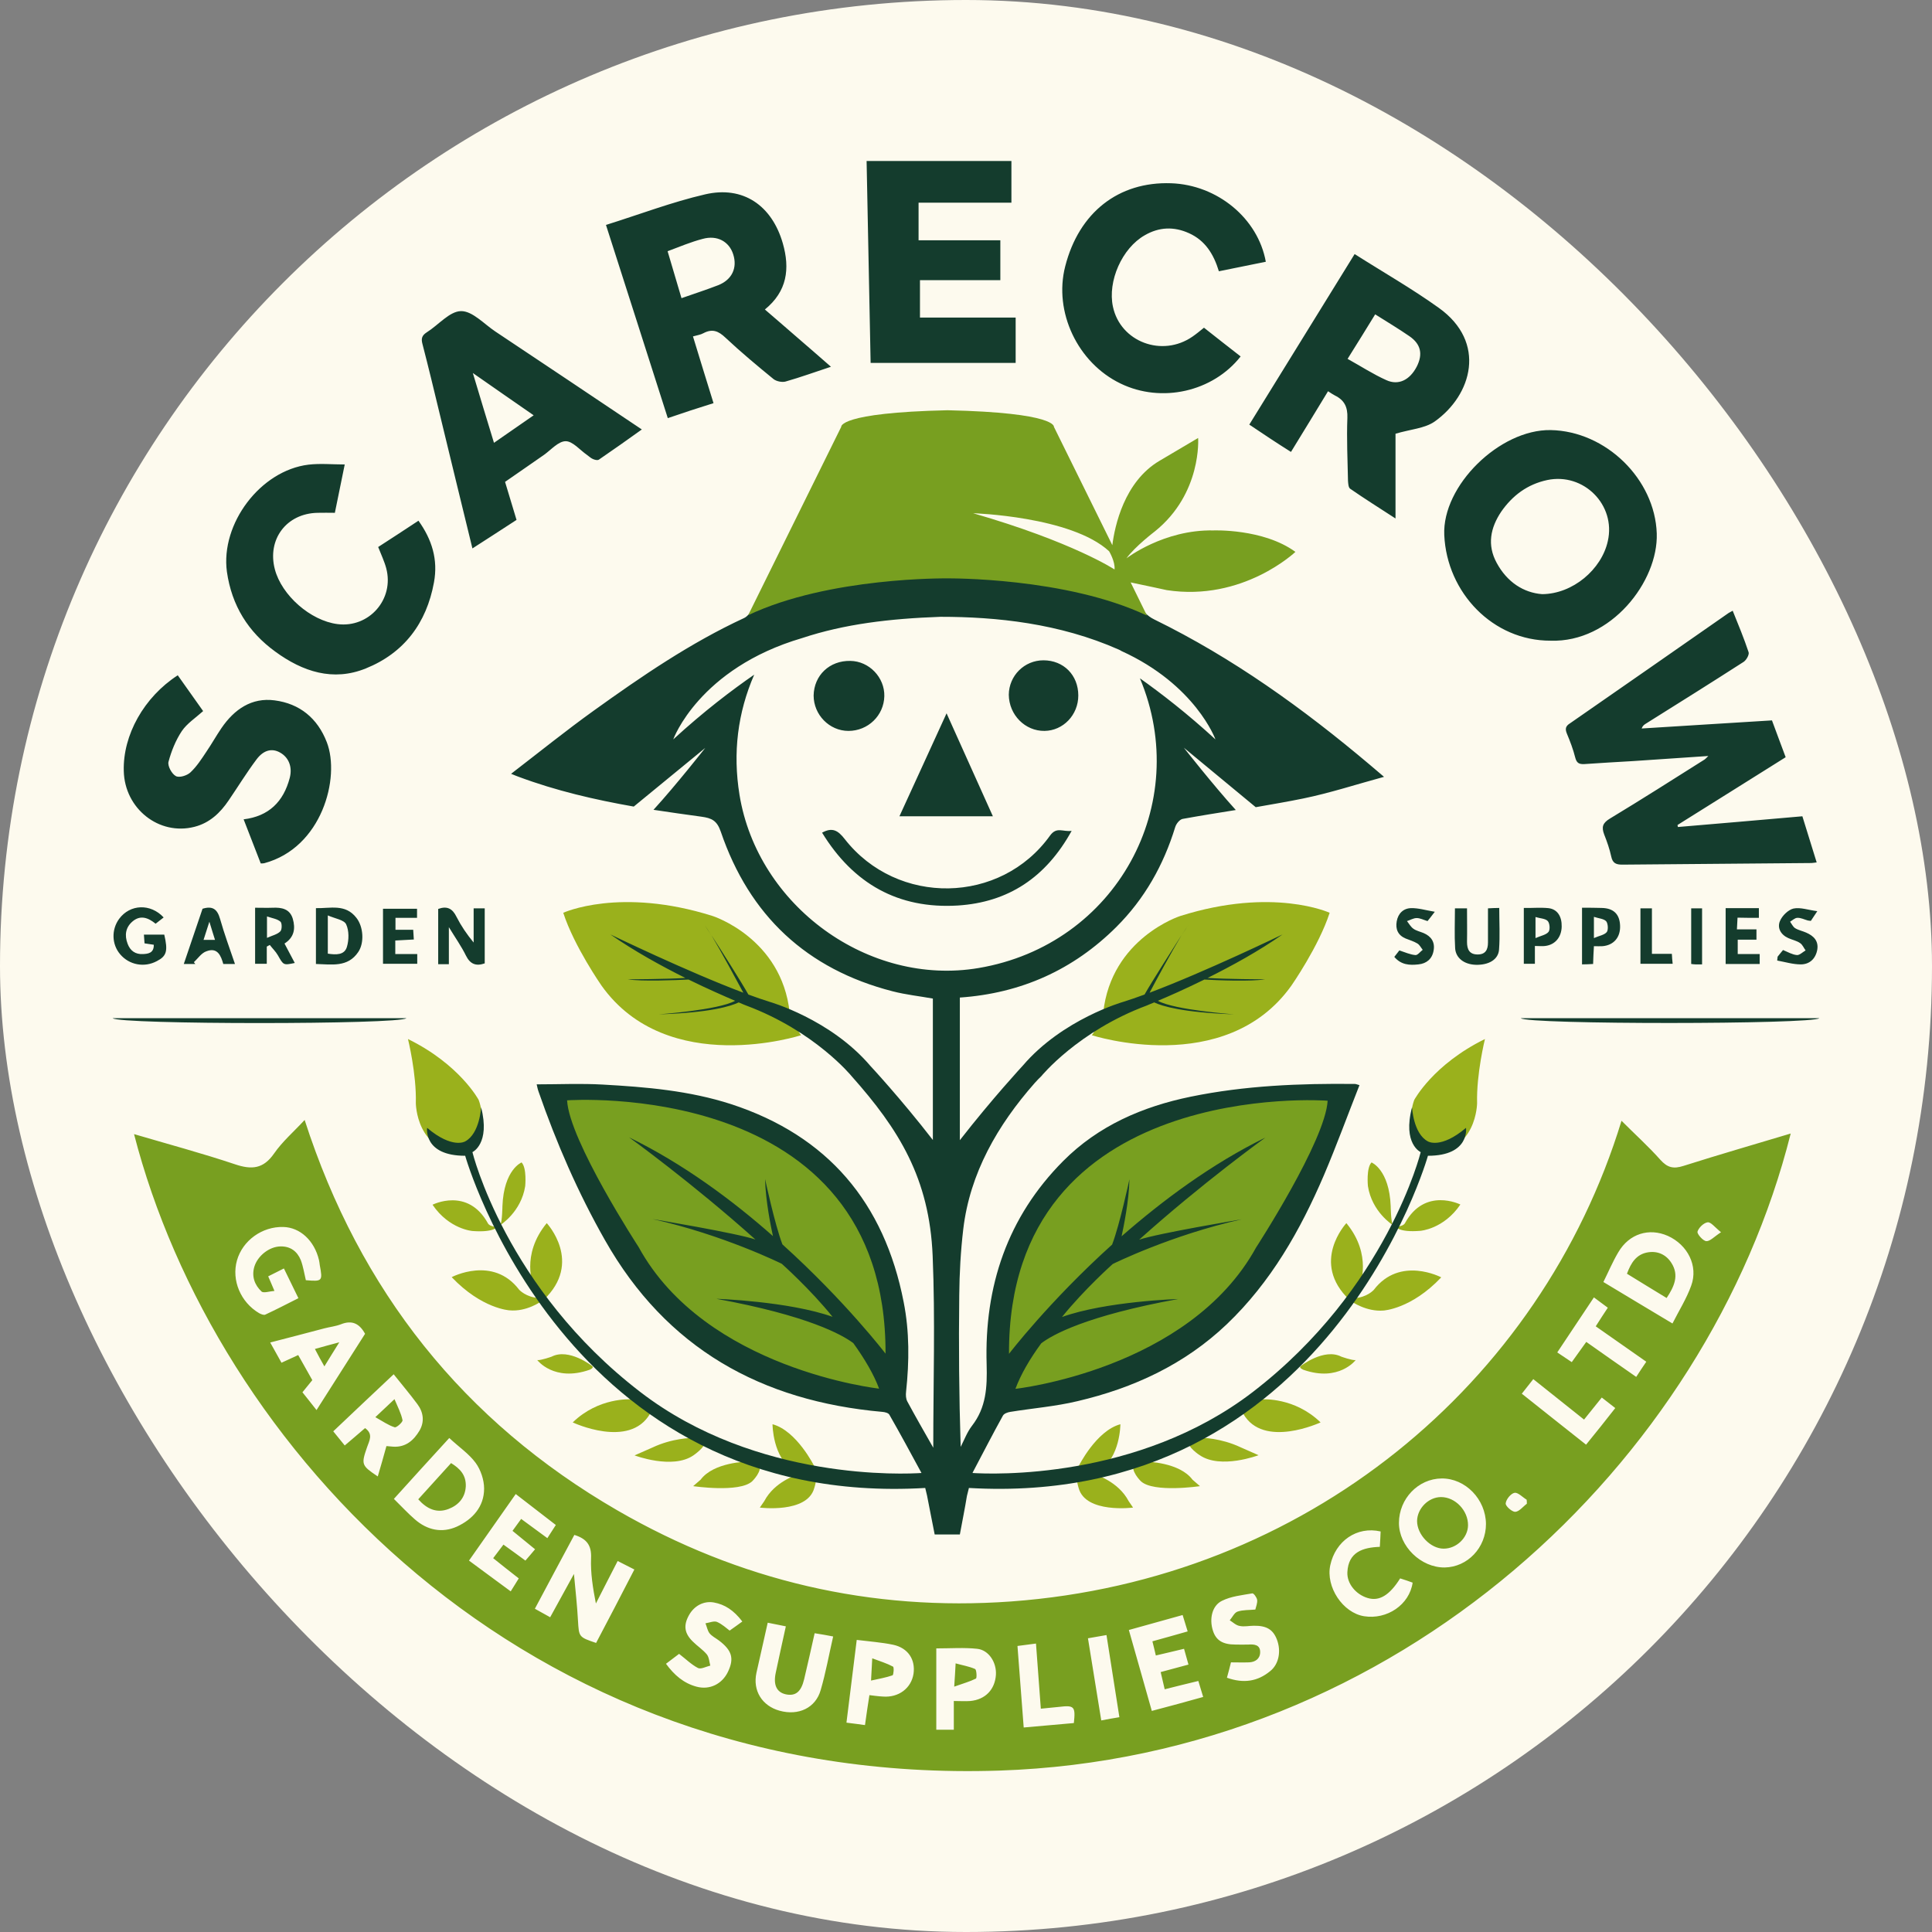
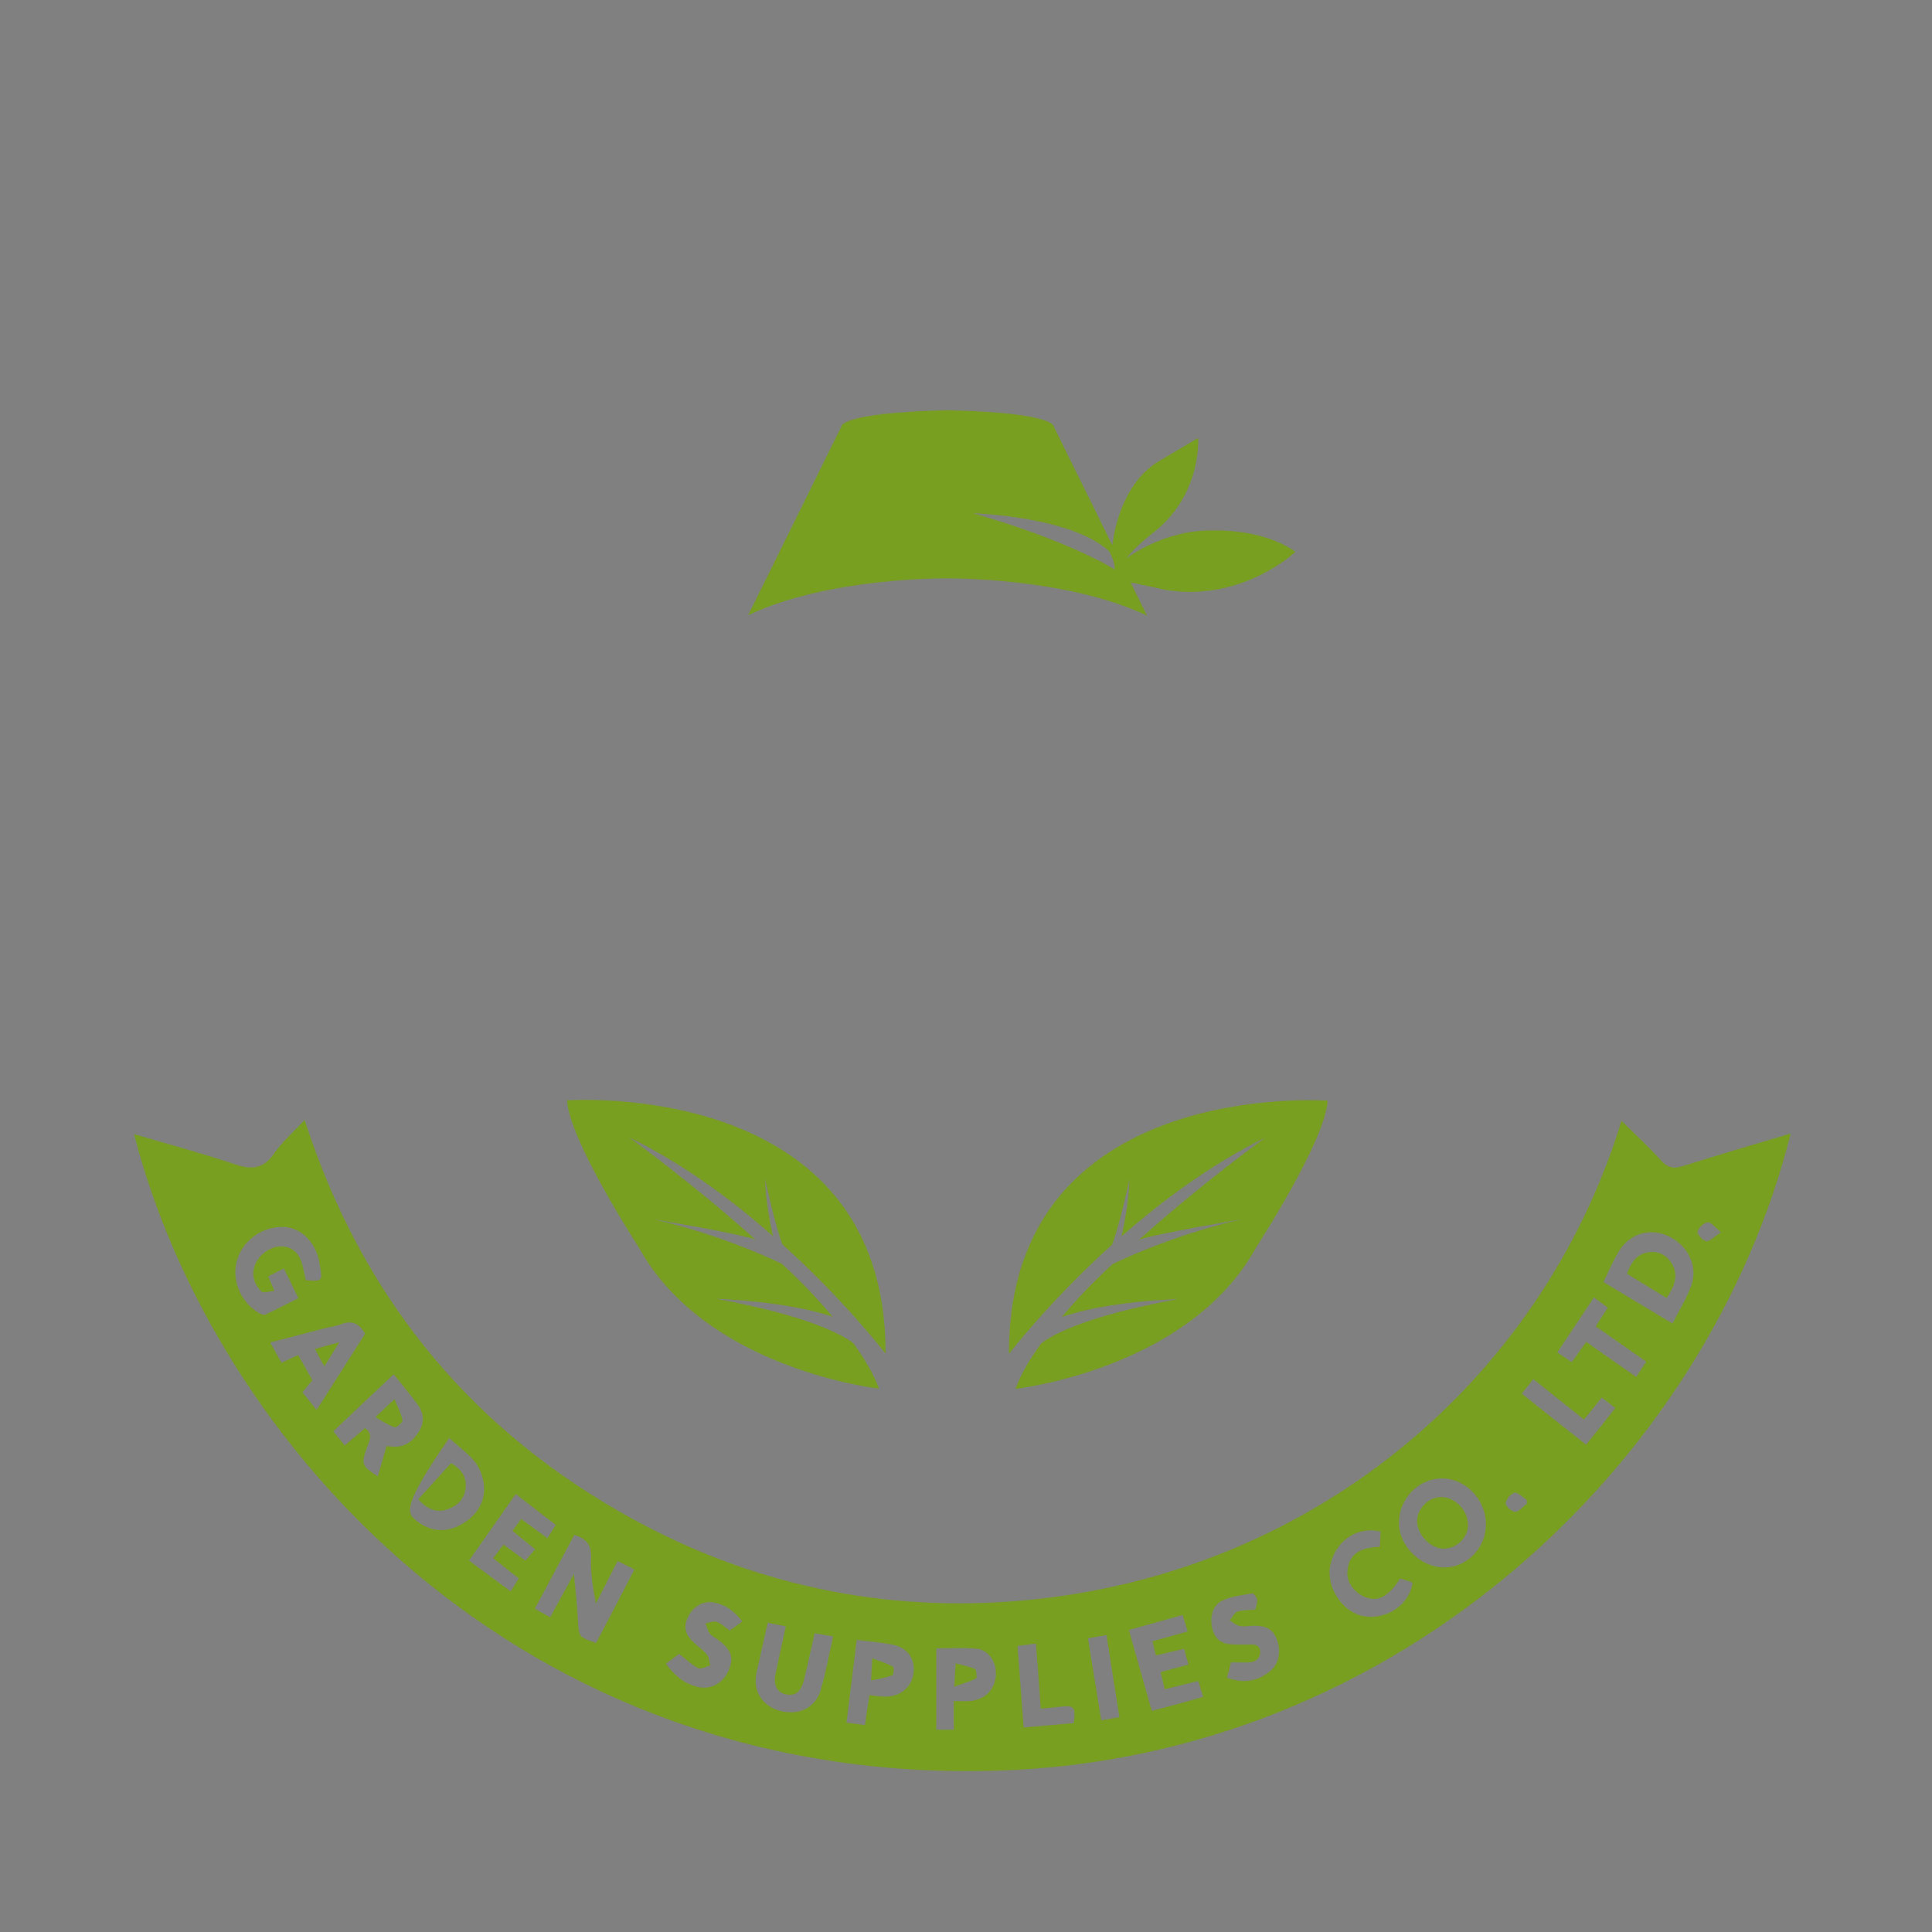
<svg xmlns="http://www.w3.org/2000/svg" width="120" height="120" viewBox="0 0 120 120" fill="none">
  <rect x="0" y="0" width="120" height="120" fill="#808080" stroke="none" />
-   <rect width="120" height="120" rx="60" fill="#FDFAEE" />
-   <path d="M49.76 64.298C49.76 64.298 41.466 66.987 37.362 61.219C37.362 61.219 35.661 58.781 34.985 56.695C34.985 56.695 38.501 55.074 44.268 56.896C44.268 56.896 48.547 58.266 49.047 62.89C49.034 62.89 49.535 64.084 49.76 64.298ZM67.812 64.298C67.812 64.298 76.107 66.987 80.21 61.219C80.21 61.219 81.912 58.781 82.587 56.695C82.587 56.695 79.072 55.074 73.304 56.896C73.304 56.896 69.026 58.266 68.525 62.89C68.525 62.89 68.038 64.084 67.812 64.298ZM29.731 68.319C29.731 68.319 28.567 66.12 25.34 64.536C25.34 64.536 25.878 66.71 25.828 68.52C25.828 68.52 25.853 71.586 28.78 71.586C28.793 71.586 30.444 70.216 29.731 68.319ZM31.082 76.084C31.195 75.833 31.207 74.916 31.207 74.916C31.295 72.641 32.396 72.201 32.396 72.201C32.733 72.553 32.621 73.672 32.621 73.672C32.371 75.28 31.082 76.084 31.082 76.084ZM29.356 76.461C29.356 76.461 27.904 76.361 26.866 74.828C26.866 74.828 29.055 73.71 30.306 75.984C30.306 75.984 30.394 76.198 30.882 76.198C30.894 76.185 30.732 76.562 29.356 76.461ZM33.134 79.867C33.134 79.867 32.321 77.957 33.959 75.971C33.959 75.971 36.236 78.409 33.759 80.746L33.134 79.867ZM33.609 80.834C33.609 80.834 32.708 81.488 31.645 81.387C31.645 81.387 29.931 81.299 28.055 79.326C28.055 79.326 30.619 77.969 32.245 80.106C32.245 80.106 32.671 80.583 33.472 80.621L33.609 80.834ZM36.612 85.082C34.41 85.848 33.371 84.478 33.371 84.478C33.597 84.504 34.26 84.265 34.26 84.265C35.336 83.712 36.774 84.843 36.774 84.843C36.937 84.956 36.612 85.082 36.612 85.082ZM35.573 88.349C37.187 86.778 39.176 86.916 39.176 86.916L40.377 87.808C39.101 90.007 35.573 88.349 35.573 88.349ZM43.067 90.397C41.766 91.289 39.414 90.397 39.414 90.397L40.527 89.907C41.778 89.316 42.967 89.316 42.967 89.316L43.78 89.543C43.843 89.869 43.067 90.397 43.067 90.397ZM47.133 90.912C47.421 91.327 46.72 92.005 46.72 92.005C45.932 92.734 43.054 92.307 43.054 92.307L43.517 91.905C44.331 90.812 46.395 90.787 46.395 90.787L47.133 90.912ZM50.573 92.433C50.135 94.016 47.195 93.639 47.195 93.639L47.471 93.237C48.109 92.018 49.51 91.603 49.51 91.603L49.31 91.352C47.983 90.548 47.983 88.462 47.983 88.462C49.485 88.864 50.573 91.063 50.573 91.063C50.873 91.578 50.573 92.433 50.573 92.433ZM88.792 71.586C91.72 71.586 91.745 68.52 91.745 68.52C91.695 66.71 92.233 64.536 92.233 64.536C89.005 66.12 87.841 68.319 87.841 68.319C87.141 70.216 88.792 71.586 88.792 71.586ZM84.964 73.672C84.964 73.672 84.852 72.541 85.189 72.201C85.189 72.201 86.29 72.641 86.378 74.916C86.378 74.916 86.39 75.833 86.503 76.084C86.503 76.084 85.214 75.28 84.964 73.672ZM86.691 76.185C87.178 76.185 87.266 75.971 87.266 75.971C88.504 73.71 90.706 74.815 90.706 74.815C89.668 76.348 88.217 76.449 88.217 76.449C86.853 76.562 86.691 76.185 86.691 76.185ZM83.826 80.746C81.349 78.409 83.626 75.971 83.626 75.971C85.264 77.957 84.451 79.867 84.451 79.867L83.826 80.746ZM84.101 80.633C84.901 80.596 85.327 80.118 85.327 80.118C86.953 77.982 89.518 79.339 89.518 79.339C87.654 81.312 85.927 81.4 85.927 81.4C84.876 81.488 83.963 80.847 83.963 80.847L84.101 80.633ZM80.798 84.843C80.798 84.843 82.237 83.712 83.313 84.265C83.313 84.265 83.976 84.504 84.201 84.478C84.201 84.478 83.163 85.848 80.961 85.082C80.961 85.082 80.635 84.956 80.798 84.843ZM77.22 87.808L78.421 86.916C78.421 86.916 80.41 86.778 82.024 88.349C82.012 88.349 78.471 90.007 77.22 87.808ZM73.805 89.53L74.618 89.304C74.618 89.304 75.806 89.304 77.058 89.894L78.171 90.385C78.171 90.385 75.819 91.277 74.518 90.385C74.518 90.397 73.742 89.869 73.805 89.53ZM71.19 90.787C71.19 90.787 73.254 90.812 74.068 91.905L74.531 92.307C74.531 92.307 71.653 92.734 70.865 92.005C70.865 92.005 70.164 91.327 70.452 90.912L71.19 90.787ZM66.999 91.063C66.999 91.063 68.088 88.864 69.589 88.462C69.589 88.462 69.589 90.548 68.263 91.352L68.063 91.603C68.063 91.603 69.464 92.018 70.102 93.237L70.377 93.639C70.377 93.639 67.437 94.016 66.999 92.433C66.999 92.433 66.712 91.578 66.999 91.063Z" fill="#9AB11C" />
-   <path d="M87.992 57.022C87.792 57.022 87.591 57.148 87.391 57.21C87.516 57.374 87.629 57.575 87.792 57.688C87.967 57.813 88.204 57.864 88.417 57.952C88.893 58.153 89.143 58.517 89.043 59.045C88.955 59.56 88.605 59.849 88.104 59.9C87.554 59.962 87.029 59.937 86.603 59.434C86.716 59.284 86.828 59.145 86.916 59.032C87.266 59.145 87.591 59.296 87.917 59.321C88.054 59.334 88.217 59.108 88.367 58.995C88.255 58.856 88.18 58.693 88.042 58.605C87.817 58.467 87.554 58.392 87.304 58.291C86.828 58.09 86.666 57.713 86.753 57.223C86.841 56.733 87.166 56.419 87.642 56.406C88.092 56.394 88.53 56.532 89.118 56.632C88.88 56.947 88.767 57.085 88.667 57.21C88.417 57.135 88.204 57.022 87.992 57.022ZM69.602 23.823C72.141 25.054 75.331 24.338 77.058 22.139C76.295 21.548 75.532 20.945 74.781 20.354C74.531 20.555 74.306 20.744 74.068 20.907C72.179 22.214 69.589 21.234 69.126 19.047C68.788 17.464 69.689 15.416 71.103 14.612C71.991 14.097 72.917 14.059 73.855 14.486C74.856 14.938 75.381 15.78 75.707 16.849C76.683 16.647 77.633 16.459 78.622 16.258C78.134 13.556 75.607 11.483 72.742 11.382C69.464 11.269 67.012 13.204 66.161 16.547C65.436 19.374 66.937 22.541 69.602 23.823ZM63.084 22.541C63.084 21.598 63.084 20.681 63.084 19.726C61.07 19.726 59.118 19.726 57.141 19.726C57.141 18.934 57.141 18.193 57.141 17.401C58.843 17.401 60.507 17.401 62.133 17.401C62.133 16.559 62.133 15.768 62.133 14.926C60.407 14.926 58.755 14.926 57.054 14.926C57.054 14.134 57.054 13.405 57.054 12.589C58.993 12.589 60.907 12.589 62.821 12.589C62.821 11.671 62.821 10.804 62.821 10C59.806 10 56.841 10 53.826 10C53.914 14.247 53.989 18.381 54.076 22.541C57.129 22.541 60.119 22.541 63.084 22.541ZM41.478 25.971C40.202 21.988 38.939 18.017 37.638 13.971C39.727 13.317 41.729 12.551 43.793 12.073C46.157 11.521 47.946 12.764 48.622 15.114C49.072 16.685 48.897 18.093 47.508 19.223C48.221 19.839 48.897 20.417 49.573 21.008C50.236 21.573 50.886 22.151 51.612 22.78C50.623 23.106 49.723 23.433 48.797 23.697C48.572 23.76 48.221 23.684 48.046 23.546C47.033 22.717 46.02 21.875 45.056 20.97C44.619 20.555 44.243 20.405 43.693 20.694C43.518 20.794 43.305 20.819 43.042 20.895C43.468 22.277 43.88 23.647 44.318 25.041C43.38 25.331 42.467 25.632 41.478 25.971ZM41.466 15.604C41.754 16.585 42.029 17.515 42.329 18.52C43.155 18.231 43.893 17.992 44.606 17.715C45.469 17.376 45.807 16.635 45.544 15.806C45.294 15.001 44.544 14.587 43.643 14.838C42.917 15.026 42.204 15.328 41.466 15.604ZM97.325 45.574C97.525 46.052 97.712 46.542 97.838 47.044C97.925 47.384 98.063 47.472 98.4 47.459C99.414 47.384 100.44 47.334 101.453 47.271C102.967 47.17 104.48 47.07 106.107 46.956C105.969 47.095 105.932 47.132 105.882 47.17C103.93 48.402 101.978 49.646 100.002 50.839C99.539 51.116 99.464 51.367 99.639 51.832C99.814 52.272 99.977 52.737 100.077 53.202C100.164 53.617 100.377 53.704 100.765 53.704C104.681 53.667 108.596 53.642 112.512 53.604C112.6 53.604 112.7 53.579 112.837 53.566C112.537 52.586 112.249 51.656 111.949 50.701C109.347 50.927 106.782 51.154 104.218 51.367C104.205 51.33 104.205 51.279 104.193 51.242C106.432 49.847 108.659 48.439 110.911 47.032C110.623 46.253 110.335 45.499 110.06 44.745C107.345 44.908 104.656 45.084 101.966 45.248C102.028 45.072 102.129 45.009 102.229 44.946C104.255 43.677 106.282 42.408 108.296 41.113C108.471 41 108.659 40.661 108.609 40.51C108.321 39.643 107.971 38.801 107.621 37.934C107.52 37.997 107.445 38.022 107.37 38.072C104.093 40.359 100.802 42.646 97.525 44.921C97.237 45.097 97.2 45.273 97.325 45.574ZM112.287 57.173C112.337 57.185 112.399 57.185 112.475 57.198C112.575 57.047 112.675 56.896 112.875 56.595C112.299 56.519 111.824 56.343 111.399 56.431C111.073 56.507 110.698 56.871 110.56 57.198C110.373 57.625 110.598 58.052 111.073 58.266C111.324 58.379 111.599 58.429 111.812 58.58C111.962 58.681 112.037 58.882 112.149 59.032C111.974 59.133 111.774 59.334 111.611 59.321C111.324 59.296 111.048 59.133 110.748 59.007C110.648 59.133 110.523 59.271 110.41 59.422C110.398 59.497 110.398 59.585 110.385 59.661C110.873 59.749 111.361 59.9 111.849 59.9C112.399 59.9 112.775 59.548 112.875 58.982C112.962 58.442 112.65 58.128 112.187 57.927C111.962 57.826 111.699 57.776 111.499 57.65C111.361 57.562 111.286 57.386 111.186 57.248C111.336 57.16 111.486 57.009 111.636 57.009C111.849 56.997 112.062 57.11 112.287 57.173ZM99.476 56.394C100.227 56.406 100.602 56.783 100.627 57.499C100.652 58.216 100.239 58.706 99.539 58.769C99.376 58.781 99.214 58.769 99.001 58.769C98.976 59.158 98.963 59.497 98.951 59.874C98.713 59.887 98.513 59.9 98.263 59.9C98.263 58.743 98.263 57.6 98.263 56.381C98.688 56.381 99.088 56.381 99.476 56.394ZM99.764 57.223C99.614 57.06 99.301 57.047 99.001 56.947C99.001 57.411 99.001 57.726 99.001 58.266C99.339 58.115 99.651 58.077 99.802 57.889C99.902 57.751 99.877 57.361 99.764 57.223ZM105.319 59.9C105.444 59.9 105.569 59.9 105.719 59.9C105.719 58.681 105.719 57.55 105.719 56.419C105.469 56.419 105.269 56.419 105.043 56.419C105.043 57.587 105.043 58.718 105.043 59.874C105.156 59.887 105.231 59.9 105.319 59.9ZM101.891 56.419C101.891 57.6 101.891 58.731 101.891 59.862C102.579 59.862 103.204 59.862 103.892 59.862C103.867 59.648 103.855 59.472 103.842 59.246C103.417 59.246 103.029 59.246 102.604 59.246C102.604 58.266 102.604 57.361 102.604 56.419C102.341 56.419 102.141 56.419 101.891 56.419ZM96.311 26.713C99.752 26.776 102.792 29.766 102.904 33.134C103.004 36.112 100.064 39.92 96.311 39.794C92.733 39.806 89.868 36.816 89.706 33.234C89.568 30.168 93.146 26.663 96.311 26.713ZM92.959 34.956C93.609 36.162 94.635 36.816 95.786 36.904C97.687 36.891 99.476 35.371 99.864 33.611C100.377 31.362 98.363 29.339 96.099 29.817C94.873 30.08 93.947 30.772 93.246 31.777C92.571 32.782 92.358 33.85 92.959 34.956ZM109.247 57.009C109.247 56.783 109.247 56.607 109.247 56.406C108.546 56.406 107.883 56.406 107.183 56.406C107.183 57.6 107.183 58.731 107.183 59.874C107.908 59.874 108.584 59.874 109.297 59.874C109.297 59.673 109.297 59.497 109.297 59.259C108.822 59.259 108.371 59.259 107.933 59.259C107.933 58.932 107.933 58.668 107.933 58.366C108.346 58.366 108.709 58.366 109.097 58.366C109.097 58.14 109.097 57.977 109.097 57.726C108.684 57.726 108.296 57.726 107.883 57.726C107.896 57.449 107.908 57.248 107.921 56.997C108.384 57.009 108.809 57.009 109.247 57.009ZM96.174 56.406C96.724 56.469 97.012 56.909 96.999 57.55C96.987 58.203 96.599 58.681 95.973 58.756C95.798 58.781 95.611 58.756 95.335 58.756C95.335 59.171 95.335 59.497 95.335 59.862C95.085 59.862 94.885 59.862 94.647 59.862C94.647 58.731 94.647 57.6 94.647 56.394C95.16 56.406 95.673 56.356 96.174 56.406ZM96.136 57.21C95.986 57.047 95.661 57.047 95.373 56.959C95.373 57.411 95.373 57.738 95.373 58.266C95.723 58.115 96.036 58.065 96.186 57.876C96.286 57.738 96.261 57.349 96.136 57.21ZM77.596 26.373C79.785 22.83 81.949 19.324 84.139 15.78C85.915 16.911 87.704 17.929 89.368 19.123C92.358 21.259 91.432 24.539 89.105 26.185C88.492 26.612 87.604 26.663 86.678 26.939C86.678 28.547 86.678 30.294 86.678 32.204C85.652 31.538 84.752 30.973 83.863 30.357C83.751 30.282 83.738 30.03 83.726 29.854C83.701 28.56 83.638 27.253 83.688 25.959C83.713 25.28 83.501 24.853 82.913 24.564C82.788 24.501 82.662 24.413 82.487 24.3C81.737 25.544 80.974 26.776 80.185 28.07C79.322 27.529 78.472 26.964 77.596 26.373ZM83.701 22.29C84.539 22.755 85.29 23.244 86.103 23.609C86.866 23.961 87.567 23.596 87.992 22.78C88.392 22 88.255 21.372 87.541 20.882C86.866 20.417 86.153 19.99 85.415 19.525C84.852 20.442 84.301 21.334 83.701 22.29ZM24.552 58.417C24.94 58.392 25.303 58.379 25.703 58.354C25.69 58.14 25.678 57.964 25.665 57.751C25.278 57.751 24.927 57.751 24.564 57.751C24.564 57.487 24.564 57.273 24.564 57.009C25.027 57.009 25.465 57.009 25.903 57.009C25.903 56.783 25.903 56.607 25.903 56.444C25.177 56.444 24.477 56.444 23.789 56.444C23.789 57.6 23.789 58.706 23.789 59.862C24.54 59.862 25.227 59.862 25.916 59.862C25.916 59.661 25.916 59.497 25.916 59.259C25.44 59.259 25.002 59.259 24.552 59.259C24.552 58.944 24.552 58.693 24.552 58.417ZM64.873 45.398C66.036 45.386 66.975 44.406 66.975 43.199C66.975 41.93 66.061 41.013 64.81 41.013C63.622 41.013 62.671 41.968 62.658 43.149C62.671 44.406 63.672 45.411 64.873 45.398ZM58.793 44.305C57.804 46.479 56.841 48.565 55.865 50.701C57.817 50.701 59.706 50.701 61.67 50.701C60.719 48.578 59.769 46.479 58.793 44.305ZM52.7 45.398C53.914 45.398 54.902 44.443 54.927 43.237C54.952 42.081 53.989 41.063 52.813 41.05C51.524 41.025 50.561 41.943 50.536 43.199C50.536 44.393 51.512 45.398 52.7 45.398ZM73.405 58.077C73.642 57.7 73.805 57.462 73.805 57.462C73.705 57.6 73.567 57.813 73.405 58.077ZM44.168 58.077C44.005 57.813 43.868 57.6 43.768 57.462C43.768 57.462 43.918 57.7 44.168 58.077ZM94.46 63.242C94.835 63.644 112.637 63.632 113 63.242C106.795 63.242 100.652 63.242 94.46 63.242ZM66.562 51.606C66.011 51.681 65.636 51.33 65.223 51.895C62.158 56.18 55.728 56.293 52.462 52.109C52.05 51.581 51.699 51.367 51.061 51.719C53.001 54.886 55.79 56.469 59.493 56.243C62.621 56.042 64.96 54.509 66.562 51.606ZM26.241 21.372C26.153 21.046 26.191 20.844 26.504 20.643C27.229 20.191 27.917 19.337 28.63 19.324C29.343 19.311 30.069 20.128 30.77 20.593C33.785 22.604 36.8 24.614 39.865 26.675C38.989 27.303 38.101 27.932 37.2 28.547C37.112 28.61 36.937 28.56 36.825 28.51C36.7 28.459 36.587 28.346 36.462 28.258C36.024 27.957 35.574 27.404 35.136 27.404C34.685 27.404 34.235 27.932 33.797 28.246C32.996 28.799 32.196 29.364 31.37 29.93C31.608 30.721 31.846 31.5 32.083 32.292C31.183 32.883 30.294 33.448 29.343 34.064C28.655 31.236 27.98 28.485 27.317 25.733C26.966 24.275 26.616 22.817 26.241 21.372ZM29.369 23.169C29.831 24.702 30.244 26.084 30.682 27.504C31.533 26.914 32.308 26.373 33.147 25.795C31.883 24.916 30.695 24.099 29.369 23.169ZM92.421 56.419C92.421 57.16 92.421 57.851 92.421 58.542C92.421 58.982 92.27 59.284 91.782 59.284C91.257 59.284 91.119 58.957 91.119 58.505C91.132 57.826 91.119 57.135 91.119 56.419C90.857 56.419 90.657 56.419 90.369 56.419C90.369 57.273 90.331 58.077 90.381 58.894C90.419 59.51 90.944 59.9 91.657 59.925C92.471 59.95 93.071 59.598 93.109 58.97C93.171 58.128 93.121 57.273 93.121 56.394C92.883 56.394 92.671 56.406 92.421 56.419ZM17.096 40.472C18.797 41.717 20.686 42.345 22.726 41.516C25.09 40.56 26.491 38.713 26.954 36.175C27.217 34.755 26.829 33.511 25.991 32.342C25.115 32.92 24.289 33.461 23.489 33.976C23.676 34.453 23.876 34.868 23.989 35.295C24.502 37.218 22.926 39.015 20.962 38.764C19.285 38.55 17.496 36.979 17.071 35.358C16.583 33.498 17.796 31.89 19.723 31.852C20.073 31.84 20.424 31.852 20.799 31.852C20.999 30.872 21.199 29.892 21.412 28.849C20.636 28.849 19.898 28.774 19.16 28.861C16.17 29.226 13.693 32.531 14.093 35.509C14.394 37.62 15.419 39.254 17.096 40.472ZM12.079 51.355C13.018 51.116 13.681 50.488 14.206 49.709C14.781 48.867 15.319 47.987 15.932 47.17C16.383 46.567 16.908 46.466 17.396 46.743C17.934 47.044 18.172 47.635 17.997 48.314C17.609 49.796 16.695 50.701 15.132 50.89C15.495 51.82 15.845 52.737 16.195 53.629C16.283 53.629 16.345 53.629 16.408 53.617C19.998 52.661 21.149 48.301 20.299 46.102C19.723 44.607 18.61 43.702 17.058 43.501C15.632 43.312 14.556 44.054 13.756 45.222C13.43 45.7 13.143 46.215 12.817 46.693C12.517 47.145 12.217 47.61 11.829 47.974C11.616 48.175 11.128 48.326 10.916 48.201C10.665 48.062 10.403 47.572 10.465 47.321C10.64 46.655 10.916 45.976 11.291 45.411C11.616 44.933 12.142 44.594 12.617 44.167C12.092 43.425 11.566 42.684 11.041 41.943C8.939 43.3 7.626 45.662 7.688 47.886C7.738 50.224 9.877 51.92 12.079 51.355ZM22.137 57.009C22.575 57.562 22.638 58.568 22.25 59.133C21.6 60.1 20.599 59.9 19.623 59.874C19.623 58.718 19.623 57.6 19.623 56.406C20.511 56.431 21.449 56.117 22.137 57.009ZM21.5 57.411C21.374 57.135 20.824 57.06 20.361 56.858C20.361 57.788 20.361 58.505 20.361 59.233C20.861 59.309 21.399 59.334 21.549 58.806C21.675 58.379 21.687 57.813 21.5 57.411ZM28.355 56.947C28.105 56.431 27.767 56.255 27.217 56.456C27.217 57.6 27.217 58.743 27.217 59.887C27.442 59.887 27.63 59.887 27.88 59.887C27.88 59.133 27.88 58.442 27.88 57.587C28.293 58.266 28.668 58.794 28.943 59.359C29.206 59.887 29.569 60.025 30.107 59.837C30.107 58.693 30.107 57.562 30.107 56.419C29.869 56.419 29.669 56.419 29.419 56.419C29.419 57.148 29.419 57.839 29.419 58.542C28.993 58.027 28.643 57.512 28.355 56.947ZM9.74 59.698C10.353 59.384 10.44 59.07 10.203 58.052C9.79 58.052 9.389 58.052 8.939 58.052C8.952 58.266 8.964 58.442 8.977 58.593C9.202 58.63 9.377 58.655 9.552 58.681C9.565 59.196 9.202 59.246 8.877 59.259C8.414 59.284 8.088 59.058 7.926 58.618C7.726 58.09 7.801 57.612 8.213 57.248C8.714 56.808 9.202 56.997 9.665 57.374C9.84 57.236 10.002 57.11 10.165 56.984C9.352 56.105 8.076 56.155 7.4 57.072C6.912 57.738 6.937 58.655 7.463 59.271C8.026 59.937 8.964 60.113 9.74 59.698ZM12.042 59.761C12.067 59.799 12.104 59.837 12.129 59.874C11.904 59.874 11.679 59.874 11.416 59.874C11.816 58.706 12.204 57.562 12.58 56.444C13.193 56.255 13.493 56.456 13.668 57.072C13.931 58.002 14.268 58.919 14.594 59.874C14.331 59.874 14.118 59.874 13.868 59.874C13.731 59.384 13.518 58.819 12.83 59.083C12.517 59.183 12.304 59.523 12.042 59.761ZM12.642 58.379C12.917 58.379 13.117 58.379 13.355 58.379C13.243 58.015 13.143 57.713 13.005 57.248C12.855 57.713 12.755 58.04 12.642 58.379ZM25.24 63.242C19.135 63.242 13.092 63.242 7 63.242C7.375 63.644 24.865 63.644 25.24 63.242ZM17.671 58.605C17.884 59.007 18.097 59.409 18.309 59.812C17.596 59.962 17.609 59.95 17.259 59.334C17.121 59.095 16.921 58.907 16.758 58.693C16.695 58.731 16.633 58.756 16.57 58.794C16.57 59.133 16.57 59.485 16.57 59.862C16.295 59.862 16.082 59.862 15.845 59.862C15.845 58.718 15.845 57.6 15.845 56.381C16.233 56.381 16.583 56.394 16.933 56.381C17.484 56.356 17.997 56.444 18.184 57.06C18.359 57.663 18.284 58.216 17.671 58.605ZM17.421 57.248C17.221 57.072 16.908 57.034 16.583 56.921C16.583 57.411 16.583 57.751 16.583 58.253C16.921 58.102 17.221 58.04 17.409 57.851C17.521 57.751 17.521 57.336 17.421 57.248ZM91.057 70.053C91.057 70.053 91.307 71.787 88.692 71.787C88.692 71.787 82.512 93.715 60.181 92.42L60.056 92.923C59.931 93.702 59.769 94.481 59.618 95.31C59.143 95.31 58.593 95.31 58.055 95.31C57.892 94.506 57.742 93.702 57.579 92.885L57.467 92.42C35.086 93.74 28.893 71.787 28.893 71.787C26.278 71.787 26.529 70.053 26.529 70.053C28.105 71.385 28.893 70.895 28.893 70.895C29.806 70.405 29.881 68.771 29.881 68.771C30.469 71.046 29.343 71.561 29.343 71.561C29.343 71.561 31.408 80.043 39.777 86.464C47.02 92.031 56.291 91.553 57.229 91.49V91.478C56.541 90.209 55.903 89.027 55.24 87.871C55.177 87.758 54.965 87.708 54.815 87.695C47.296 87.029 41.391 83.762 37.575 77.027C35.899 74.074 34.56 70.995 33.447 67.791C33.397 67.653 33.372 67.514 33.334 67.351C34.723 67.351 36.074 67.288 37.425 67.364C40.127 67.514 42.817 67.741 45.419 68.583C51.412 70.543 54.927 74.702 56.128 80.872C56.491 82.707 56.478 84.567 56.278 86.439C56.253 86.64 56.266 86.879 56.353 87.042C56.854 87.972 57.379 88.889 57.967 89.92C57.967 85.861 58.092 81.928 57.929 78.007C57.729 73.182 55.828 70.141 52.9 66.849C52.9 66.849 50.623 64.046 46.333 62.45C46.333 62.45 46.17 62.388 45.882 62.262C45.407 62.488 44.131 62.903 40.916 63.003C40.916 63.003 44.619 62.739 45.657 62.161C45.019 61.885 43.968 61.432 42.767 60.842C41.954 60.88 39.877 60.968 38.989 60.829C38.989 60.829 41.504 60.817 42.567 60.741C41.078 60 39.389 59.07 37.913 58.04C37.913 58.04 42.692 60.352 46.17 61.659C45.77 60.917 44.806 59.12 44.181 58.077C44.819 59.058 46.032 60.968 46.483 61.772C46.958 61.948 47.396 62.099 47.796 62.224C47.796 62.224 51.574 63.292 54.051 66.195C54.051 66.195 55.928 68.206 57.942 70.807C57.942 67.879 57.942 64.964 57.942 62.023C57.104 61.872 56.266 61.784 55.44 61.571C50.111 60.201 46.545 56.871 44.769 51.656C44.531 50.965 44.206 50.814 43.568 50.726C42.567 50.588 41.578 50.45 40.59 50.299C41.991 48.766 43.805 46.454 43.805 46.454L39.364 50.098C36.937 49.671 34.548 49.118 32.221 48.251C32.108 48.213 31.996 48.163 31.745 48.062C33.509 46.705 35.161 45.373 36.875 44.142C39.852 42.005 42.88 39.932 46.22 38.386C46.432 38.286 46.62 38.035 46.72 37.809C46.72 37.809 54.026 30.985 69.977 36.288C70.565 37.13 70.79 38.035 71.691 38.474C76.57 40.862 80.936 44.004 85.077 47.497C85.327 47.711 85.577 47.924 85.965 48.251C84.214 48.728 82.6 49.256 80.948 49.595C79.973 49.796 78.984 49.96 77.996 50.136L73.53 46.441C73.53 46.441 75.356 48.766 76.758 50.312C75.657 50.488 74.556 50.663 73.455 50.864C73.267 50.902 73.055 51.166 72.992 51.38C72.266 53.742 71.09 55.828 69.339 57.575C66.662 60.239 63.422 61.696 59.618 61.96C59.618 64.901 59.618 67.829 59.618 70.819C61.645 68.218 63.522 66.195 63.522 66.195C65.999 63.292 69.777 62.224 69.777 62.224C70.177 62.099 70.615 61.948 71.09 61.772C71.553 60.955 72.767 59.058 73.392 58.077C72.767 59.12 71.791 60.917 71.403 61.659C74.881 60.352 79.66 58.04 79.66 58.04C78.196 59.07 76.495 60 75.006 60.741C76.07 60.817 78.584 60.829 78.584 60.829C77.696 60.968 75.619 60.892 74.806 60.842C73.605 61.432 72.554 61.898 71.916 62.161C72.954 62.739 76.657 63.003 76.657 63.003C73.442 62.89 72.166 62.488 71.691 62.262C71.403 62.375 71.24 62.45 71.24 62.45C66.95 64.046 64.673 66.849 64.673 66.849C64.547 66.962 64.422 67.1 64.272 67.263C61.958 69.889 60.244 72.868 59.831 76.336C59.669 77.706 59.593 79.088 59.581 80.457C59.543 83.574 59.568 86.703 59.669 89.869C59.894 89.43 60.069 88.952 60.369 88.562C61.257 87.419 61.32 86.162 61.282 84.755C61.132 79.904 62.571 75.594 66.036 72.114C68.225 69.915 70.965 68.733 73.955 68.118C77.32 67.427 80.723 67.288 84.151 67.326C84.214 67.326 84.264 67.351 84.439 67.401C83.701 69.274 83.013 71.159 82.237 72.981C80.761 76.424 78.934 79.641 76.195 82.254C73.567 84.755 70.402 86.213 66.924 87.029C65.561 87.356 64.135 87.469 62.746 87.695C62.583 87.721 62.371 87.796 62.296 87.922C61.67 89.052 61.082 90.196 60.419 91.453L60.407 91.49C61.57 91.566 70.665 91.943 77.808 86.464C86.165 80.043 88.242 71.561 88.242 71.561C88.242 71.561 87.104 71.058 87.704 68.771C87.704 68.771 87.779 70.417 88.692 70.895C88.692 70.895 89.481 71.385 91.057 70.053ZM60.782 60.126C69.339 58.681 74.08 49.935 70.803 42.131C72.116 43.061 73.743 44.318 75.494 45.926C75.494 45.926 74.268 42.533 69.652 40.435C69.602 40.397 69.539 40.372 69.489 40.347C65.799 38.713 61.895 38.311 58.417 38.311C55.24 38.424 52.438 38.764 49.823 39.631C43.405 41.516 41.816 45.926 41.816 45.926C43.718 44.179 45.482 42.847 46.845 41.905C45.819 44.267 45.507 46.755 45.932 49.369C47.058 56.268 53.951 61.282 60.782 60.126Z" fill="#143C2D" />
-   <path d="M19.56 83.787C20.061 83.649 20.486 83.524 21.074 83.373C20.724 83.938 20.436 84.391 20.148 84.868C19.936 84.504 19.773 84.19 19.56 83.787ZM25.002 88.211C24.915 87.784 24.702 87.381 24.502 86.904C24.064 87.319 23.776 87.582 23.314 88.022C23.764 88.274 24.114 88.525 24.515 88.651C24.627 88.688 25.027 88.324 25.002 88.211ZM102.379 77.781C101.628 77.894 101.303 78.447 101.053 79.113C101.878 79.628 102.679 80.106 103.517 80.621C103.993 79.905 104.305 79.213 103.817 78.447C103.492 77.932 102.979 77.693 102.379 77.781ZM111.224 70.405C106.094 90.812 86.866 109.158 62.058 109.975C32.371 110.943 13.28 89.681 8.326 70.442C10.415 71.058 12.53 71.624 14.594 72.315C15.632 72.667 16.358 72.604 17.021 71.649C17.534 70.907 18.247 70.292 18.922 69.563C22.35 80.181 28.793 88.286 38.351 93.815C45.92 98.188 54.102 100.098 62.796 99.47C81.086 98.138 95.711 85.974 100.715 69.613C101.528 70.43 102.379 71.196 103.129 72.038C103.567 72.528 103.943 72.616 104.568 72.415C106.782 71.712 109.009 71.071 111.224 70.405ZM16.483 81.651C17.159 81.337 17.809 80.998 18.535 80.633C18.222 79.993 17.934 79.402 17.634 78.786C17.271 78.975 16.971 79.113 16.658 79.276C16.783 79.553 16.883 79.804 17.046 80.181C16.733 80.206 16.37 80.332 16.245 80.219C15.82 79.817 15.62 79.289 15.795 78.686C15.995 78.007 16.721 77.429 17.421 77.417C18.034 77.404 18.459 77.718 18.685 78.271C18.835 78.673 18.897 79.1 18.997 79.515C20.023 79.603 20.048 79.578 19.861 78.573C19.848 78.472 19.836 78.359 19.811 78.258C19.523 77.052 18.635 76.235 17.596 76.21C16.283 76.173 15.069 77.052 14.719 78.284C14.369 79.515 14.944 80.885 16.095 81.563C16.208 81.626 16.395 81.702 16.483 81.651ZM19.66 87.582C20.686 85.974 21.687 84.403 22.675 82.845C22.325 82.204 21.862 81.978 21.174 82.254C20.849 82.38 20.486 82.418 20.148 82.506C19.047 82.795 17.959 83.084 16.783 83.385C17.046 83.863 17.271 84.252 17.484 84.642C17.859 84.466 18.172 84.328 18.522 84.165C18.835 84.717 19.11 85.207 19.398 85.723C19.185 85.987 18.985 86.225 18.785 86.477C19.073 86.841 19.348 87.18 19.66 87.582ZM24.439 89.857C25.203 89.895 25.691 89.467 26.053 88.864C26.379 88.311 26.303 87.721 25.928 87.218C25.465 86.59 24.952 85.987 24.452 85.358C23.163 86.565 21.95 87.721 20.699 88.902C20.937 89.191 21.162 89.48 21.412 89.781C21.862 89.392 22.263 89.065 22.675 88.701C23.201 89.078 22.938 89.48 22.801 89.882C22.425 90.963 22.45 91.025 23.464 91.704C23.651 91.076 23.826 90.46 24.002 89.819C24.152 89.832 24.302 89.844 24.439 89.857ZM28.38 94.82C29.356 94.368 30.069 93.589 30.069 92.458C30.069 91.918 29.856 91.289 29.544 90.862C29.118 90.284 28.493 89.87 27.905 89.317C26.716 90.611 25.603 91.842 24.465 93.099C24.94 93.564 25.328 93.991 25.766 94.368C26.541 95.047 27.454 95.235 28.38 94.82ZM33.234 96.228C32.759 95.838 32.321 95.487 31.833 95.084C32.021 94.82 32.183 94.594 32.371 94.343C32.922 94.745 33.447 95.135 33.997 95.537C34.197 95.223 34.348 94.984 34.523 94.72C33.685 94.067 32.884 93.451 32.033 92.797C31.057 94.18 30.107 95.537 29.131 96.931C30.007 97.585 30.857 98.201 31.721 98.842C31.921 98.515 32.071 98.289 32.221 98.037C31.683 97.623 31.17 97.208 30.632 96.781C30.857 96.479 31.057 96.215 31.27 95.939C31.745 96.278 32.171 96.592 32.634 96.931C32.834 96.705 33.022 96.479 33.234 96.228ZM39.402 97.484C39.026 97.296 38.714 97.133 38.364 96.957C37.888 97.874 37.45 98.741 37.012 99.596C36.825 98.641 36.675 97.711 36.712 96.781C36.75 95.977 36.437 95.574 35.674 95.336C34.861 96.844 34.047 98.377 33.222 99.922C33.584 100.123 33.872 100.287 34.172 100.45C34.66 99.558 35.123 98.728 35.649 97.761C35.749 98.829 35.849 99.734 35.899 100.651C35.962 101.669 35.937 101.681 37.025 102.046C37.813 100.551 38.601 99.043 39.402 97.484ZM43.818 100.827C44.056 100.789 44.343 100.664 44.531 100.739C44.856 100.877 45.132 101.141 45.319 101.279C45.62 101.066 45.87 100.89 46.107 100.714C45.569 100.01 45.019 99.658 44.343 99.533C43.718 99.42 43.117 99.734 42.792 100.324C42.442 100.953 42.504 101.443 43.03 101.958C43.305 102.234 43.655 102.461 43.906 102.762C44.043 102.938 44.056 103.227 44.118 103.453C43.855 103.516 43.543 103.692 43.355 103.604C42.942 103.39 42.605 103.051 42.179 102.724C41.954 102.9 41.679 103.101 41.366 103.34C41.879 104.044 42.467 104.547 43.255 104.76C44.081 104.986 44.856 104.597 45.219 103.83C45.607 103.013 45.469 102.511 44.656 101.895C44.456 101.744 44.218 101.631 44.068 101.443C43.943 101.279 43.906 101.041 43.818 100.827ZM51.749 101.644C51.362 101.568 50.999 101.506 50.599 101.443C50.373 102.435 50.173 103.365 49.948 104.295C49.76 105.087 49.41 105.363 48.81 105.238C48.234 105.112 48.021 104.647 48.184 103.893C48.384 102.963 48.584 102.021 48.81 101.015C48.384 100.928 48.059 100.865 47.684 100.789C47.446 101.87 47.208 102.888 46.983 103.906C46.745 105.011 47.333 105.954 48.422 106.256C49.598 106.582 50.661 106.08 50.974 104.974C51.287 103.906 51.487 102.787 51.749 101.644ZM55.478 102.159C54.752 102.008 54.014 101.958 53.213 101.857C53.001 103.604 52.788 105.288 52.575 106.997C53.001 107.047 53.338 107.097 53.726 107.148C53.814 106.507 53.901 105.916 54.001 105.288C54.314 105.326 54.577 105.363 54.84 105.376C55.815 105.451 56.603 104.861 56.741 103.956C56.866 103.076 56.403 102.36 55.478 102.159ZM60.694 102.41C59.881 102.322 59.056 102.385 58.155 102.385C58.155 104.094 58.155 105.753 58.155 107.437C58.493 107.437 58.843 107.437 59.243 107.437C59.243 106.846 59.243 106.293 59.243 105.652C59.656 105.652 59.969 105.677 60.269 105.652C61.207 105.564 61.795 104.936 61.858 104.031C61.908 103.265 61.42 102.486 60.694 102.41ZM65.786 106.017C65.423 106.054 65.061 106.092 64.648 106.13C64.548 104.76 64.448 103.453 64.347 102.084C63.935 102.134 63.584 102.184 63.197 102.234C63.334 103.968 63.459 105.615 63.584 107.298C64.685 107.198 65.698 107.11 66.699 107.022C66.812 105.992 66.724 105.904 65.786 106.017ZM69.527 106.658C69.251 104.936 69.001 103.277 68.726 101.556C68.326 101.631 67.988 101.681 67.575 101.757C67.85 103.478 68.126 105.137 68.401 106.859C68.801 106.783 69.139 106.72 69.527 106.658ZM74.731 105.401C74.618 105.024 74.531 104.735 74.431 104.408C73.705 104.584 73.03 104.748 72.341 104.924C72.241 104.521 72.179 104.207 72.091 103.855C72.679 103.692 73.23 103.554 73.818 103.39C73.718 103.026 73.63 102.737 73.543 102.41C72.93 102.561 72.367 102.687 71.791 102.825C71.716 102.511 71.653 102.234 71.578 101.945C72.341 101.732 73.03 101.543 73.768 101.33C73.655 100.965 73.567 100.664 73.455 100.312C72.317 100.626 71.228 100.928 70.115 101.242C70.603 102.938 71.053 104.559 71.541 106.268C72.654 105.979 73.693 105.69 74.731 105.401ZM79.31 101.832C79.072 101.217 78.672 100.965 77.871 100.978C77.583 100.978 77.283 101.053 76.995 100.99C76.77 100.953 76.582 100.764 76.382 100.639C76.545 100.45 76.67 100.161 76.87 100.098C77.208 99.985 77.596 100.01 77.971 99.972C78.021 99.772 78.109 99.558 78.084 99.369C78.059 99.219 77.871 98.955 77.784 98.967C77.145 99.08 76.47 99.143 75.894 99.432C75.281 99.734 75.106 100.551 75.332 101.267C75.519 101.883 75.945 102.146 76.733 102.146C77.008 102.146 77.271 102.159 77.546 102.146C77.909 102.121 78.271 102.159 78.271 102.611C78.271 103.026 77.971 103.24 77.571 103.252C77.208 103.265 76.833 103.252 76.457 103.252C76.382 103.554 76.307 103.855 76.207 104.207C77.233 104.572 78.109 104.446 78.897 103.793C79.435 103.365 79.585 102.549 79.31 101.832ZM87.742 98.301C87.504 98.213 87.254 98.125 86.966 98.037C86.303 99.093 85.665 99.47 84.952 99.256C84.226 99.043 83.651 98.364 83.688 97.648C83.751 96.404 84.639 96.115 85.703 96.077C85.728 95.725 85.74 95.424 85.753 95.122C84.276 94.783 82.95 95.713 82.625 97.221C82.337 98.565 83.401 100.174 84.727 100.387C86.153 100.613 87.542 99.671 87.742 98.301ZM92.296 94.657C92.283 93.124 91.019 91.817 89.543 91.83C88.092 91.842 86.891 93.086 86.891 94.594C86.891 96.039 88.255 97.371 89.731 97.359C91.157 97.334 92.296 96.127 92.296 94.657ZM94.835 93.4C94.835 93.313 94.835 93.225 94.823 93.149C94.572 92.998 94.285 92.684 94.072 92.722C93.847 92.76 93.546 93.124 93.522 93.375C93.496 93.539 93.909 93.903 94.109 93.903C94.36 93.891 94.597 93.576 94.835 93.4ZM100.327 87.457C100.027 87.218 99.777 87.03 99.489 86.803C99.101 87.293 98.751 87.721 98.388 88.173C97.325 87.331 96.299 86.502 95.235 85.66C94.973 85.987 94.76 86.263 94.522 86.565C95.886 87.645 97.187 88.688 98.513 89.731C99.151 88.952 99.727 88.223 100.327 87.457ZM102.254 84.579C101.178 83.825 100.152 83.109 99.114 82.38C99.376 81.966 99.614 81.601 99.864 81.224C99.564 80.998 99.314 80.822 99.001 80.583C98.225 81.752 97.487 82.858 96.724 84.001C97.037 84.215 97.325 84.403 97.625 84.604C97.95 84.152 98.238 83.75 98.526 83.348C99.576 84.089 100.577 84.793 101.628 85.522C101.841 85.195 102.029 84.906 102.254 84.579ZM103.592 76.763C102.429 76.248 101.19 76.625 100.515 77.781C100.164 78.372 99.902 79 99.589 79.628C101.015 80.483 102.404 81.325 103.88 82.204C104.28 81.413 104.756 80.659 105.044 79.854C105.494 78.623 104.818 77.316 103.592 76.763ZM105.982 77.09C106.219 77.103 106.482 76.801 106.895 76.537C106.507 76.223 106.257 75.883 106.057 75.921C105.807 75.959 105.494 76.273 105.431 76.512C105.419 76.663 105.782 77.077 105.982 77.09ZM28.017 90.875C27.329 91.641 26.666 92.358 25.978 93.124C26.516 93.727 27.129 94.004 27.855 93.727C28.48 93.489 28.893 93.023 28.931 92.32C28.956 91.616 28.568 91.214 28.017 90.875ZM89.506 92.986C88.73 92.986 88.029 93.689 88.017 94.469C88.017 95.323 88.855 96.19 89.668 96.19C90.469 96.19 91.17 95.512 91.182 94.745C91.195 93.828 90.394 92.986 89.506 92.986ZM60.569 103.667C60.206 103.504 59.806 103.441 59.356 103.315C59.331 103.83 59.306 104.17 59.268 104.76C59.831 104.559 60.244 104.446 60.619 104.258C60.682 104.22 60.657 103.717 60.569 103.667ZM55.465 103.516C55.09 103.315 54.677 103.189 54.176 103.001C54.151 103.516 54.127 103.868 54.102 104.383C54.614 104.27 55.04 104.195 55.44 104.056C55.503 104.019 55.54 103.554 55.465 103.516ZM62.671 84.089C62.671 84.089 65.148 80.847 69.076 77.303C69.552 76.059 70.152 73.245 70.152 73.245C70.127 74.589 69.777 76.26 69.664 76.788C72.191 74.577 75.256 72.29 78.597 70.656C78.597 70.656 74.681 73.471 70.753 77.002C71.866 76.612 77.133 75.733 77.133 75.733C72.729 76.713 69.114 78.51 69.114 78.51C69.114 78.51 67.35 80.081 65.961 81.802C68.689 80.822 73.18 80.684 73.18 80.684C67.463 81.727 65.361 82.908 64.673 83.436C63.947 84.428 63.397 85.383 63.071 86.263C63.071 86.263 73.843 85.082 78.021 77.479C78.021 77.479 82.325 70.857 82.462 68.369C82.45 68.356 62.608 66.911 62.671 84.089ZM54.602 86.251C54.277 85.371 53.714 84.416 53.001 83.423C52.312 82.908 50.198 81.714 44.493 80.671C44.493 80.671 48.985 80.822 51.712 81.79C50.323 80.068 48.559 78.497 48.559 78.497C48.559 78.497 44.944 76.7 40.54 75.72C40.54 75.72 45.807 76.6 46.92 76.989C42.98 73.458 39.077 70.644 39.077 70.644C42.429 72.277 45.494 74.552 48.009 76.776C47.896 76.26 47.546 74.577 47.521 73.232C47.521 73.232 48.121 76.047 48.597 77.291C52.525 80.835 55.002 84.077 55.002 84.077C55.065 66.899 35.223 68.344 35.223 68.344C35.349 70.832 39.664 77.454 39.664 77.454C43.831 85.069 54.602 86.251 54.602 86.251ZM46.47 38.211L52.25 26.512C52.25 26.512 52.05 25.632 58.855 25.481C65.661 25.632 65.461 26.512 65.461 26.512L69.089 33.863C69.239 32.669 69.827 29.917 72.016 28.623L74.418 27.203C74.418 27.203 74.668 30.646 71.728 33.008C71.728 33.008 70.502 33.938 69.965 34.68C69.965 34.68 72.279 32.883 75.369 32.946C75.369 32.946 78.459 32.82 80.461 34.278C80.461 34.278 77.208 37.381 72.467 36.653C72.467 36.653 71.028 36.338 70.227 36.175L71.241 38.236C66.212 35.848 58.855 35.924 58.855 35.924C58.855 35.924 51.499 35.823 46.47 38.211ZM60.444 31.878C66.662 33.675 69.226 35.371 69.226 35.371C69.276 34.881 68.889 34.24 68.889 34.24C66.537 32.066 60.444 31.878 60.444 31.878Z" fill="#789F20" />
+   <path d="M19.56 83.787C20.061 83.649 20.486 83.524 21.074 83.373C20.724 83.938 20.436 84.391 20.148 84.868C19.936 84.504 19.773 84.19 19.56 83.787ZM25.002 88.211C24.915 87.784 24.702 87.381 24.502 86.904C24.064 87.319 23.776 87.582 23.314 88.022C23.764 88.274 24.114 88.525 24.515 88.651C24.627 88.688 25.027 88.324 25.002 88.211ZM102.379 77.781C101.628 77.894 101.303 78.447 101.053 79.113C101.878 79.628 102.679 80.106 103.517 80.621C103.993 79.905 104.305 79.213 103.817 78.447C103.492 77.932 102.979 77.693 102.379 77.781ZM111.224 70.405C106.094 90.812 86.866 109.158 62.058 109.975C32.371 110.943 13.28 89.681 8.326 70.442C10.415 71.058 12.53 71.624 14.594 72.315C15.632 72.667 16.358 72.604 17.021 71.649C17.534 70.907 18.247 70.292 18.922 69.563C22.35 80.181 28.793 88.286 38.351 93.815C45.92 98.188 54.102 100.098 62.796 99.47C81.086 98.138 95.711 85.974 100.715 69.613C101.528 70.43 102.379 71.196 103.129 72.038C103.567 72.528 103.943 72.616 104.568 72.415C106.782 71.712 109.009 71.071 111.224 70.405ZM16.483 81.651C17.159 81.337 17.809 80.998 18.535 80.633C18.222 79.993 17.934 79.402 17.634 78.786C17.271 78.975 16.971 79.113 16.658 79.276C16.783 79.553 16.883 79.804 17.046 80.181C16.733 80.206 16.37 80.332 16.245 80.219C15.82 79.817 15.62 79.289 15.795 78.686C15.995 78.007 16.721 77.429 17.421 77.417C18.034 77.404 18.459 77.718 18.685 78.271C18.835 78.673 18.897 79.1 18.997 79.515C20.023 79.603 20.048 79.578 19.861 78.573C19.848 78.472 19.836 78.359 19.811 78.258C19.523 77.052 18.635 76.235 17.596 76.21C16.283 76.173 15.069 77.052 14.719 78.284C14.369 79.515 14.944 80.885 16.095 81.563C16.208 81.626 16.395 81.702 16.483 81.651ZM19.66 87.582C20.686 85.974 21.687 84.403 22.675 82.845C22.325 82.204 21.862 81.978 21.174 82.254C20.849 82.38 20.486 82.418 20.148 82.506C19.047 82.795 17.959 83.084 16.783 83.385C17.046 83.863 17.271 84.252 17.484 84.642C17.859 84.466 18.172 84.328 18.522 84.165C18.835 84.717 19.11 85.207 19.398 85.723C19.185 85.987 18.985 86.225 18.785 86.477C19.073 86.841 19.348 87.18 19.66 87.582ZM24.439 89.857C25.203 89.895 25.691 89.467 26.053 88.864C26.379 88.311 26.303 87.721 25.928 87.218C25.465 86.59 24.952 85.987 24.452 85.358C23.163 86.565 21.95 87.721 20.699 88.902C20.937 89.191 21.162 89.48 21.412 89.781C21.862 89.392 22.263 89.065 22.675 88.701C23.201 89.078 22.938 89.48 22.801 89.882C22.425 90.963 22.45 91.025 23.464 91.704C23.651 91.076 23.826 90.46 24.002 89.819C24.152 89.832 24.302 89.844 24.439 89.857ZM28.38 94.82C29.356 94.368 30.069 93.589 30.069 92.458C30.069 91.918 29.856 91.289 29.544 90.862C29.118 90.284 28.493 89.87 27.905 89.317C24.94 93.564 25.328 93.991 25.766 94.368C26.541 95.047 27.454 95.235 28.38 94.82ZM33.234 96.228C32.759 95.838 32.321 95.487 31.833 95.084C32.021 94.82 32.183 94.594 32.371 94.343C32.922 94.745 33.447 95.135 33.997 95.537C34.197 95.223 34.348 94.984 34.523 94.72C33.685 94.067 32.884 93.451 32.033 92.797C31.057 94.18 30.107 95.537 29.131 96.931C30.007 97.585 30.857 98.201 31.721 98.842C31.921 98.515 32.071 98.289 32.221 98.037C31.683 97.623 31.17 97.208 30.632 96.781C30.857 96.479 31.057 96.215 31.27 95.939C31.745 96.278 32.171 96.592 32.634 96.931C32.834 96.705 33.022 96.479 33.234 96.228ZM39.402 97.484C39.026 97.296 38.714 97.133 38.364 96.957C37.888 97.874 37.45 98.741 37.012 99.596C36.825 98.641 36.675 97.711 36.712 96.781C36.75 95.977 36.437 95.574 35.674 95.336C34.861 96.844 34.047 98.377 33.222 99.922C33.584 100.123 33.872 100.287 34.172 100.45C34.66 99.558 35.123 98.728 35.649 97.761C35.749 98.829 35.849 99.734 35.899 100.651C35.962 101.669 35.937 101.681 37.025 102.046C37.813 100.551 38.601 99.043 39.402 97.484ZM43.818 100.827C44.056 100.789 44.343 100.664 44.531 100.739C44.856 100.877 45.132 101.141 45.319 101.279C45.62 101.066 45.87 100.89 46.107 100.714C45.569 100.01 45.019 99.658 44.343 99.533C43.718 99.42 43.117 99.734 42.792 100.324C42.442 100.953 42.504 101.443 43.03 101.958C43.305 102.234 43.655 102.461 43.906 102.762C44.043 102.938 44.056 103.227 44.118 103.453C43.855 103.516 43.543 103.692 43.355 103.604C42.942 103.39 42.605 103.051 42.179 102.724C41.954 102.9 41.679 103.101 41.366 103.34C41.879 104.044 42.467 104.547 43.255 104.76C44.081 104.986 44.856 104.597 45.219 103.83C45.607 103.013 45.469 102.511 44.656 101.895C44.456 101.744 44.218 101.631 44.068 101.443C43.943 101.279 43.906 101.041 43.818 100.827ZM51.749 101.644C51.362 101.568 50.999 101.506 50.599 101.443C50.373 102.435 50.173 103.365 49.948 104.295C49.76 105.087 49.41 105.363 48.81 105.238C48.234 105.112 48.021 104.647 48.184 103.893C48.384 102.963 48.584 102.021 48.81 101.015C48.384 100.928 48.059 100.865 47.684 100.789C47.446 101.87 47.208 102.888 46.983 103.906C46.745 105.011 47.333 105.954 48.422 106.256C49.598 106.582 50.661 106.08 50.974 104.974C51.287 103.906 51.487 102.787 51.749 101.644ZM55.478 102.159C54.752 102.008 54.014 101.958 53.213 101.857C53.001 103.604 52.788 105.288 52.575 106.997C53.001 107.047 53.338 107.097 53.726 107.148C53.814 106.507 53.901 105.916 54.001 105.288C54.314 105.326 54.577 105.363 54.84 105.376C55.815 105.451 56.603 104.861 56.741 103.956C56.866 103.076 56.403 102.36 55.478 102.159ZM60.694 102.41C59.881 102.322 59.056 102.385 58.155 102.385C58.155 104.094 58.155 105.753 58.155 107.437C58.493 107.437 58.843 107.437 59.243 107.437C59.243 106.846 59.243 106.293 59.243 105.652C59.656 105.652 59.969 105.677 60.269 105.652C61.207 105.564 61.795 104.936 61.858 104.031C61.908 103.265 61.42 102.486 60.694 102.41ZM65.786 106.017C65.423 106.054 65.061 106.092 64.648 106.13C64.548 104.76 64.448 103.453 64.347 102.084C63.935 102.134 63.584 102.184 63.197 102.234C63.334 103.968 63.459 105.615 63.584 107.298C64.685 107.198 65.698 107.11 66.699 107.022C66.812 105.992 66.724 105.904 65.786 106.017ZM69.527 106.658C69.251 104.936 69.001 103.277 68.726 101.556C68.326 101.631 67.988 101.681 67.575 101.757C67.85 103.478 68.126 105.137 68.401 106.859C68.801 106.783 69.139 106.72 69.527 106.658ZM74.731 105.401C74.618 105.024 74.531 104.735 74.431 104.408C73.705 104.584 73.03 104.748 72.341 104.924C72.241 104.521 72.179 104.207 72.091 103.855C72.679 103.692 73.23 103.554 73.818 103.39C73.718 103.026 73.63 102.737 73.543 102.41C72.93 102.561 72.367 102.687 71.791 102.825C71.716 102.511 71.653 102.234 71.578 101.945C72.341 101.732 73.03 101.543 73.768 101.33C73.655 100.965 73.567 100.664 73.455 100.312C72.317 100.626 71.228 100.928 70.115 101.242C70.603 102.938 71.053 104.559 71.541 106.268C72.654 105.979 73.693 105.69 74.731 105.401ZM79.31 101.832C79.072 101.217 78.672 100.965 77.871 100.978C77.583 100.978 77.283 101.053 76.995 100.99C76.77 100.953 76.582 100.764 76.382 100.639C76.545 100.45 76.67 100.161 76.87 100.098C77.208 99.985 77.596 100.01 77.971 99.972C78.021 99.772 78.109 99.558 78.084 99.369C78.059 99.219 77.871 98.955 77.784 98.967C77.145 99.08 76.47 99.143 75.894 99.432C75.281 99.734 75.106 100.551 75.332 101.267C75.519 101.883 75.945 102.146 76.733 102.146C77.008 102.146 77.271 102.159 77.546 102.146C77.909 102.121 78.271 102.159 78.271 102.611C78.271 103.026 77.971 103.24 77.571 103.252C77.208 103.265 76.833 103.252 76.457 103.252C76.382 103.554 76.307 103.855 76.207 104.207C77.233 104.572 78.109 104.446 78.897 103.793C79.435 103.365 79.585 102.549 79.31 101.832ZM87.742 98.301C87.504 98.213 87.254 98.125 86.966 98.037C86.303 99.093 85.665 99.47 84.952 99.256C84.226 99.043 83.651 98.364 83.688 97.648C83.751 96.404 84.639 96.115 85.703 96.077C85.728 95.725 85.74 95.424 85.753 95.122C84.276 94.783 82.95 95.713 82.625 97.221C82.337 98.565 83.401 100.174 84.727 100.387C86.153 100.613 87.542 99.671 87.742 98.301ZM92.296 94.657C92.283 93.124 91.019 91.817 89.543 91.83C88.092 91.842 86.891 93.086 86.891 94.594C86.891 96.039 88.255 97.371 89.731 97.359C91.157 97.334 92.296 96.127 92.296 94.657ZM94.835 93.4C94.835 93.313 94.835 93.225 94.823 93.149C94.572 92.998 94.285 92.684 94.072 92.722C93.847 92.76 93.546 93.124 93.522 93.375C93.496 93.539 93.909 93.903 94.109 93.903C94.36 93.891 94.597 93.576 94.835 93.4ZM100.327 87.457C100.027 87.218 99.777 87.03 99.489 86.803C99.101 87.293 98.751 87.721 98.388 88.173C97.325 87.331 96.299 86.502 95.235 85.66C94.973 85.987 94.76 86.263 94.522 86.565C95.886 87.645 97.187 88.688 98.513 89.731C99.151 88.952 99.727 88.223 100.327 87.457ZM102.254 84.579C101.178 83.825 100.152 83.109 99.114 82.38C99.376 81.966 99.614 81.601 99.864 81.224C99.564 80.998 99.314 80.822 99.001 80.583C98.225 81.752 97.487 82.858 96.724 84.001C97.037 84.215 97.325 84.403 97.625 84.604C97.95 84.152 98.238 83.75 98.526 83.348C99.576 84.089 100.577 84.793 101.628 85.522C101.841 85.195 102.029 84.906 102.254 84.579ZM103.592 76.763C102.429 76.248 101.19 76.625 100.515 77.781C100.164 78.372 99.902 79 99.589 79.628C101.015 80.483 102.404 81.325 103.88 82.204C104.28 81.413 104.756 80.659 105.044 79.854C105.494 78.623 104.818 77.316 103.592 76.763ZM105.982 77.09C106.219 77.103 106.482 76.801 106.895 76.537C106.507 76.223 106.257 75.883 106.057 75.921C105.807 75.959 105.494 76.273 105.431 76.512C105.419 76.663 105.782 77.077 105.982 77.09ZM28.017 90.875C27.329 91.641 26.666 92.358 25.978 93.124C26.516 93.727 27.129 94.004 27.855 93.727C28.48 93.489 28.893 93.023 28.931 92.32C28.956 91.616 28.568 91.214 28.017 90.875ZM89.506 92.986C88.73 92.986 88.029 93.689 88.017 94.469C88.017 95.323 88.855 96.19 89.668 96.19C90.469 96.19 91.17 95.512 91.182 94.745C91.195 93.828 90.394 92.986 89.506 92.986ZM60.569 103.667C60.206 103.504 59.806 103.441 59.356 103.315C59.331 103.83 59.306 104.17 59.268 104.76C59.831 104.559 60.244 104.446 60.619 104.258C60.682 104.22 60.657 103.717 60.569 103.667ZM55.465 103.516C55.09 103.315 54.677 103.189 54.176 103.001C54.151 103.516 54.127 103.868 54.102 104.383C54.614 104.27 55.04 104.195 55.44 104.056C55.503 104.019 55.54 103.554 55.465 103.516ZM62.671 84.089C62.671 84.089 65.148 80.847 69.076 77.303C69.552 76.059 70.152 73.245 70.152 73.245C70.127 74.589 69.777 76.26 69.664 76.788C72.191 74.577 75.256 72.29 78.597 70.656C78.597 70.656 74.681 73.471 70.753 77.002C71.866 76.612 77.133 75.733 77.133 75.733C72.729 76.713 69.114 78.51 69.114 78.51C69.114 78.51 67.35 80.081 65.961 81.802C68.689 80.822 73.18 80.684 73.18 80.684C67.463 81.727 65.361 82.908 64.673 83.436C63.947 84.428 63.397 85.383 63.071 86.263C63.071 86.263 73.843 85.082 78.021 77.479C78.021 77.479 82.325 70.857 82.462 68.369C82.45 68.356 62.608 66.911 62.671 84.089ZM54.602 86.251C54.277 85.371 53.714 84.416 53.001 83.423C52.312 82.908 50.198 81.714 44.493 80.671C44.493 80.671 48.985 80.822 51.712 81.79C50.323 80.068 48.559 78.497 48.559 78.497C48.559 78.497 44.944 76.7 40.54 75.72C40.54 75.72 45.807 76.6 46.92 76.989C42.98 73.458 39.077 70.644 39.077 70.644C42.429 72.277 45.494 74.552 48.009 76.776C47.896 76.26 47.546 74.577 47.521 73.232C47.521 73.232 48.121 76.047 48.597 77.291C52.525 80.835 55.002 84.077 55.002 84.077C55.065 66.899 35.223 68.344 35.223 68.344C35.349 70.832 39.664 77.454 39.664 77.454C43.831 85.069 54.602 86.251 54.602 86.251ZM46.47 38.211L52.25 26.512C52.25 26.512 52.05 25.632 58.855 25.481C65.661 25.632 65.461 26.512 65.461 26.512L69.089 33.863C69.239 32.669 69.827 29.917 72.016 28.623L74.418 27.203C74.418 27.203 74.668 30.646 71.728 33.008C71.728 33.008 70.502 33.938 69.965 34.68C69.965 34.68 72.279 32.883 75.369 32.946C75.369 32.946 78.459 32.82 80.461 34.278C80.461 34.278 77.208 37.381 72.467 36.653C72.467 36.653 71.028 36.338 70.227 36.175L71.241 38.236C66.212 35.848 58.855 35.924 58.855 35.924C58.855 35.924 51.499 35.823 46.47 38.211ZM60.444 31.878C66.662 33.675 69.226 35.371 69.226 35.371C69.276 34.881 68.889 34.24 68.889 34.24C66.537 32.066 60.444 31.878 60.444 31.878Z" fill="#789F20" />
</svg>